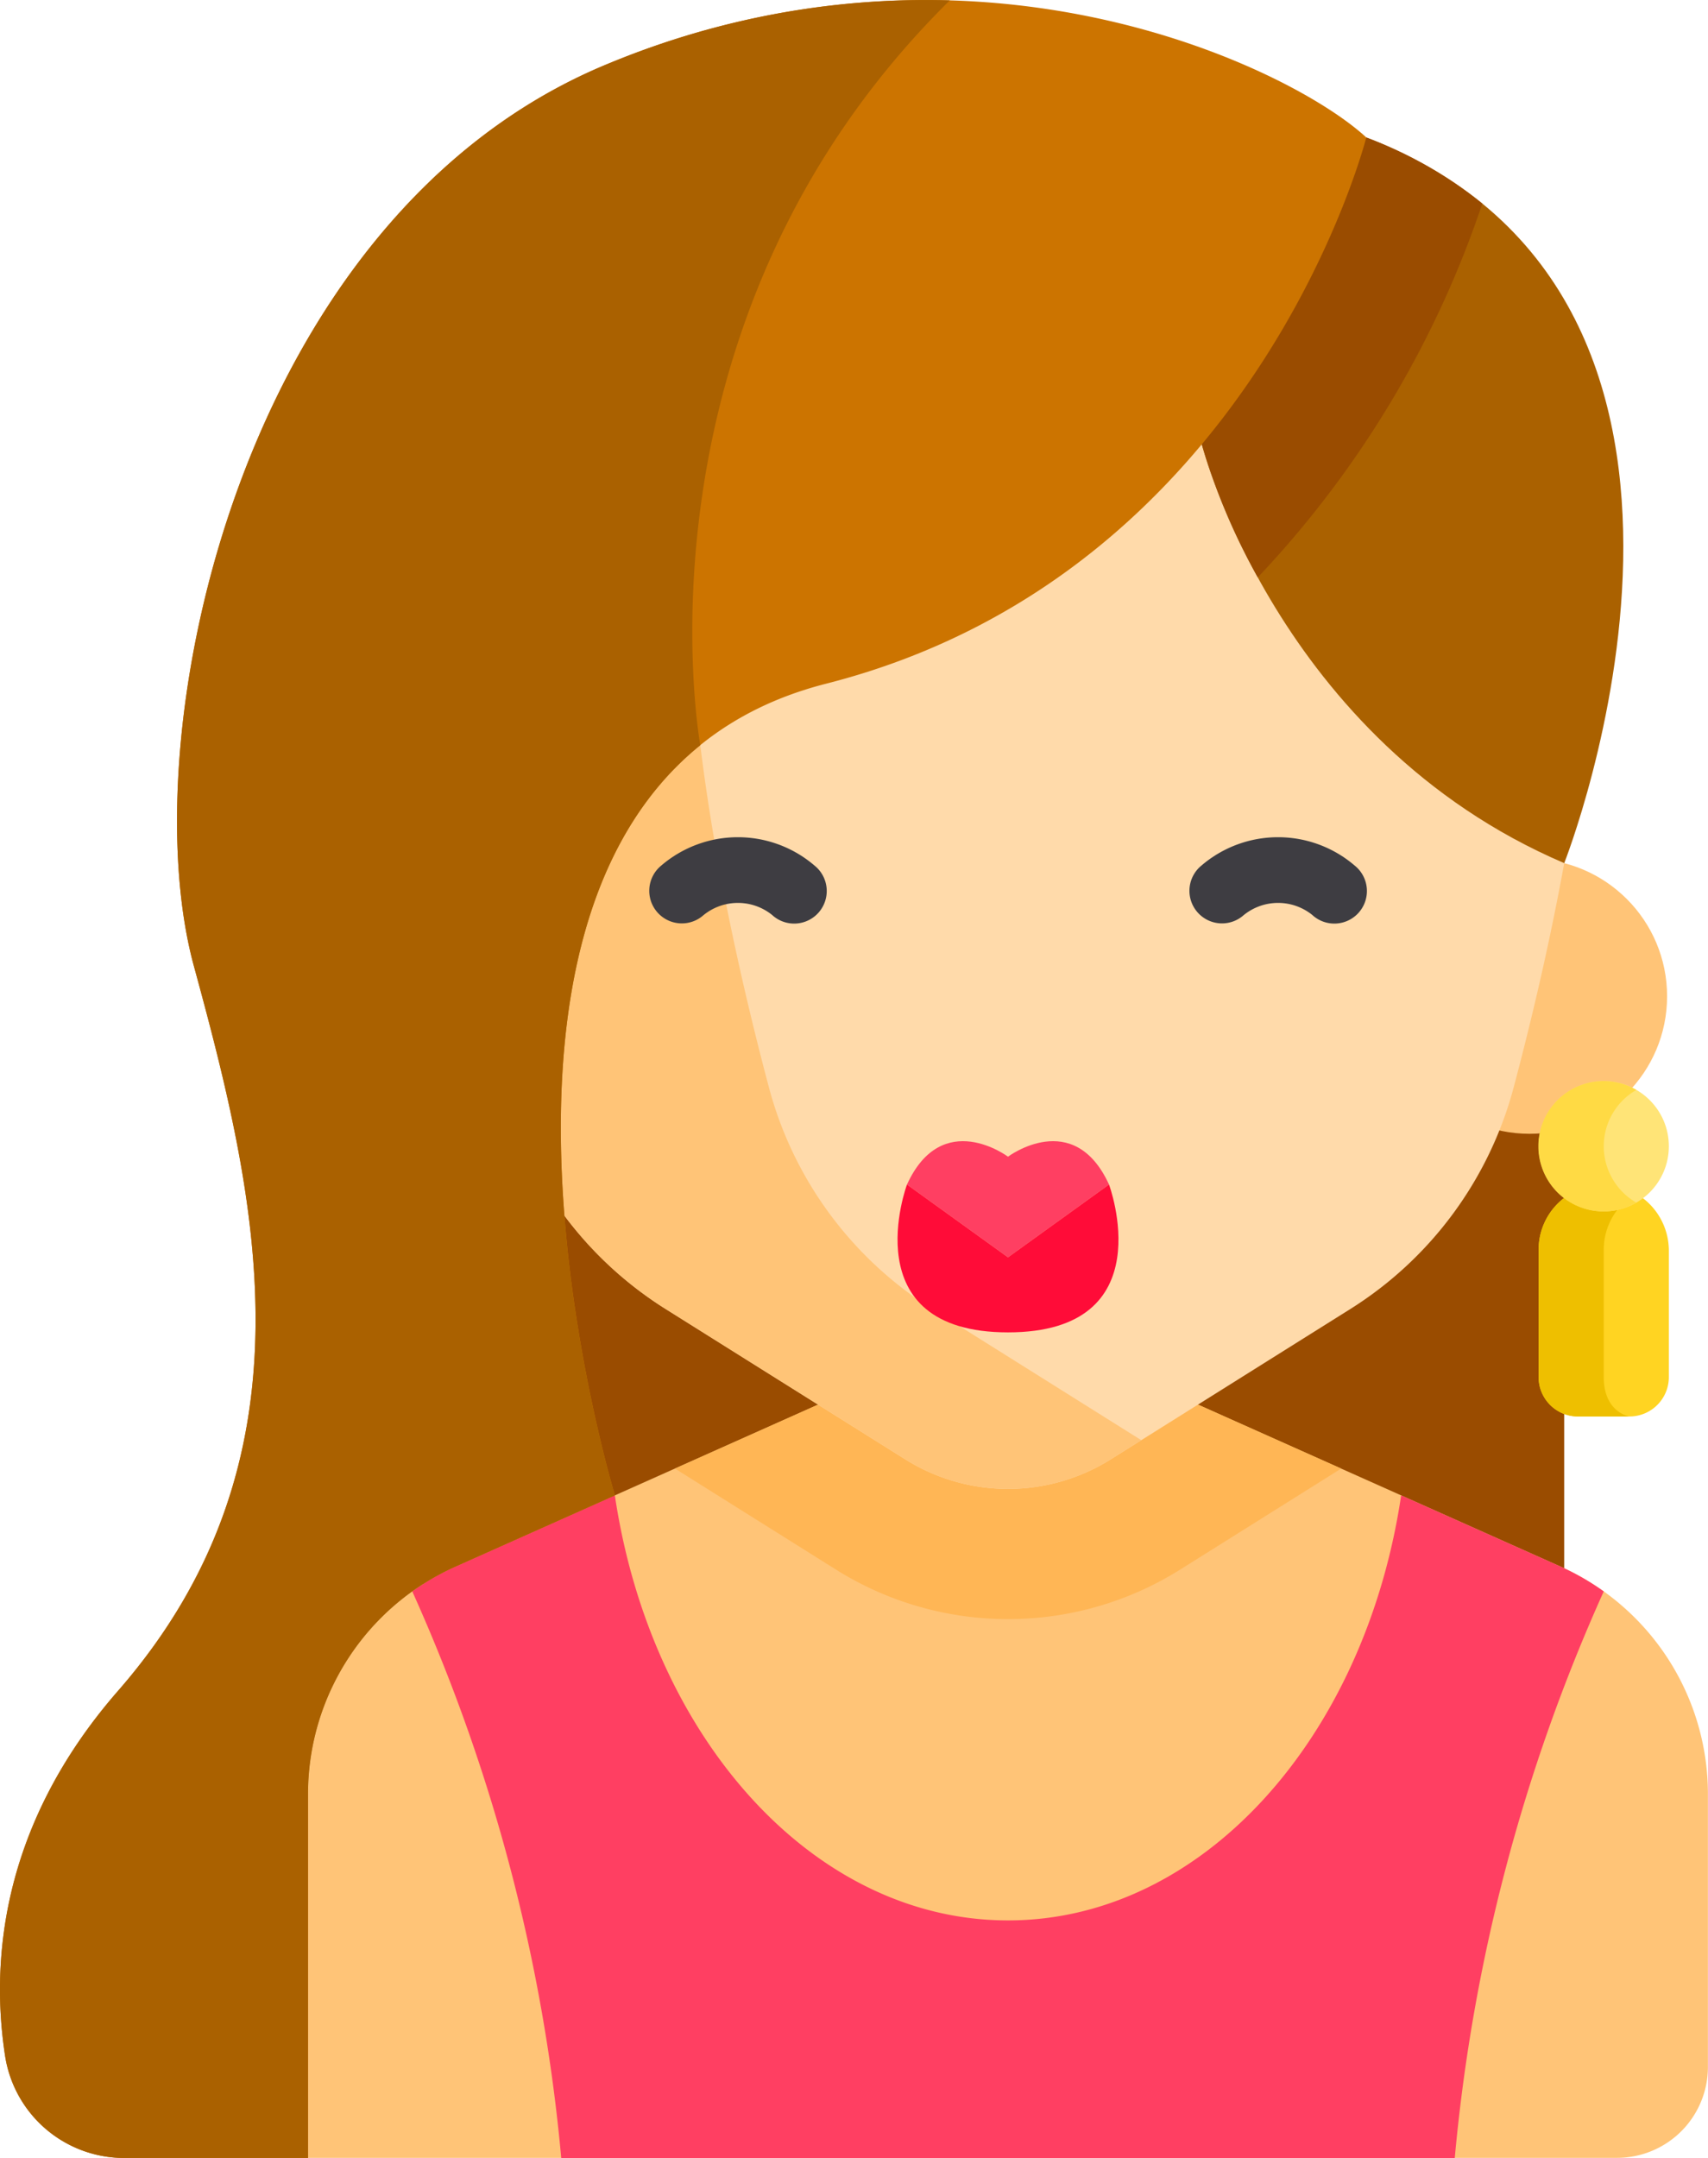
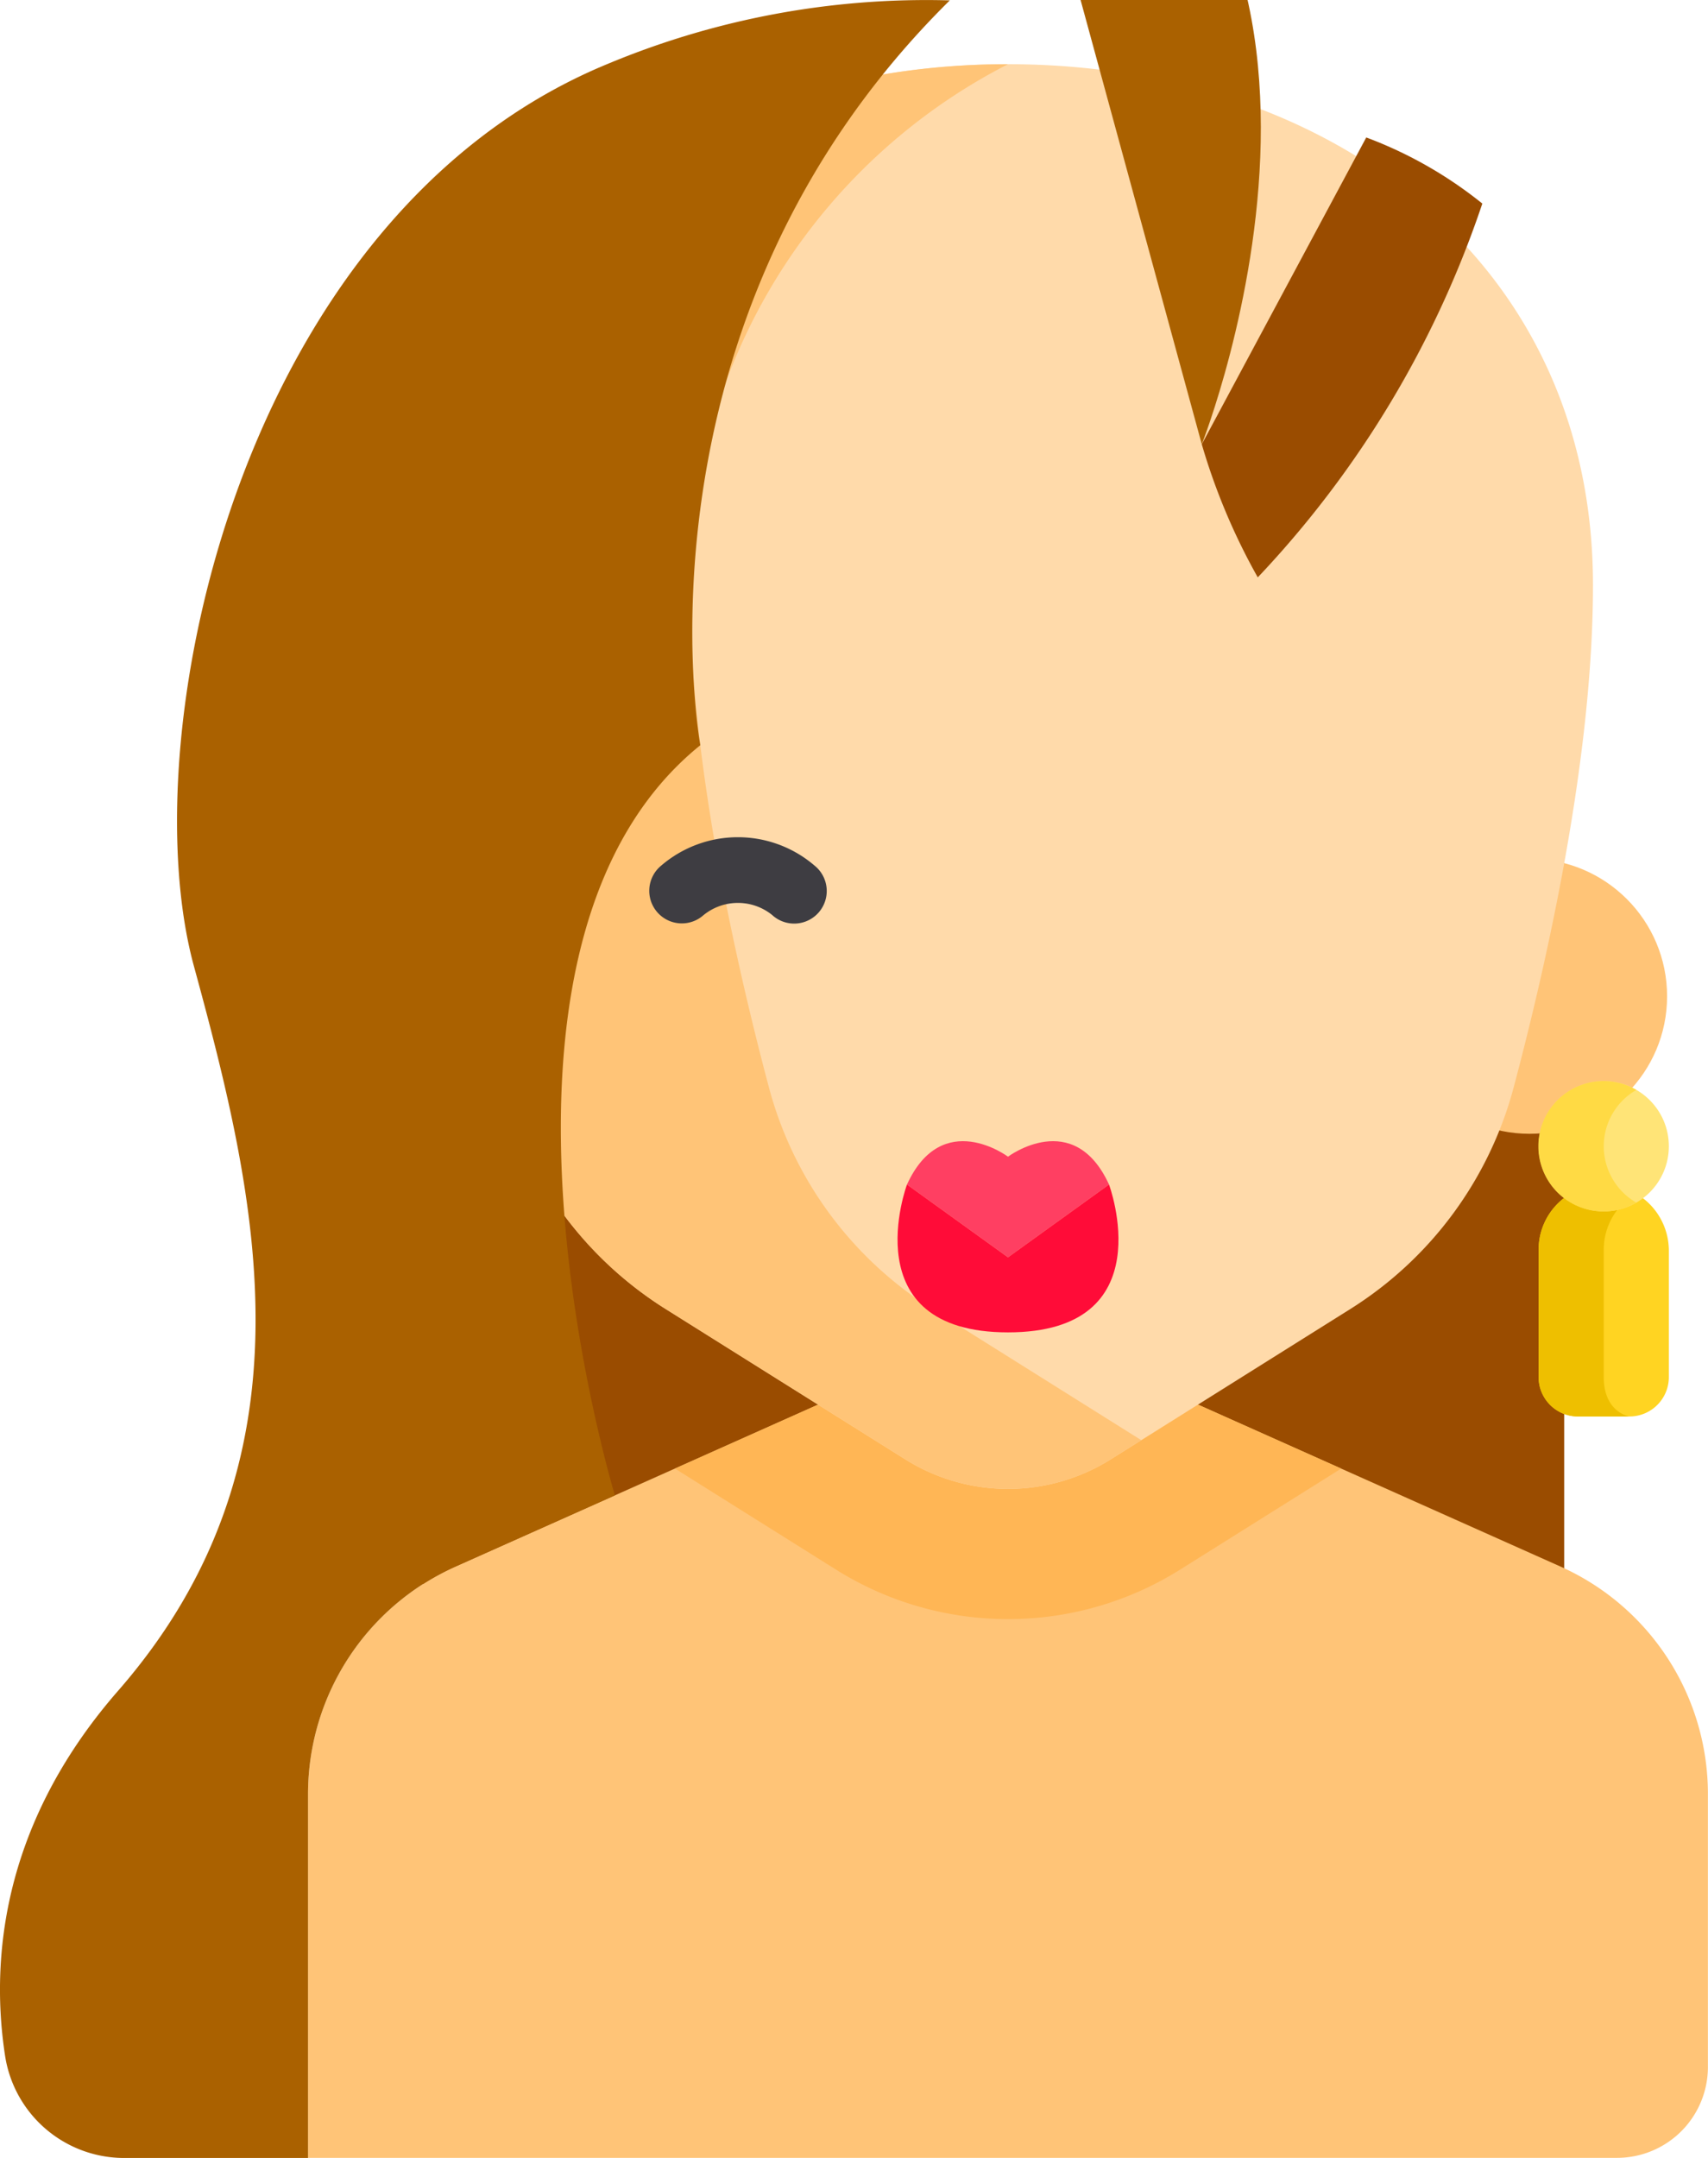
<svg xmlns="http://www.w3.org/2000/svg" width="81.24" height="102.621" viewBox="0 0 81.24 102.621">
  <defs>
    <style>.a{fill:#9a4c00;}.b{fill:#ffc477;}.c{fill:#ffb655;}.d{fill:#ff3f62;}.e{fill:#ffd422;}.f{fill:#eebf00;}.g{fill:#ffe477;}.h{fill:#ffda44;}.i{fill:#ffdaaa;}.j{fill:#ff0c38;}.k{fill:#3e3d42;}.l{fill:#aa6100;}.m{fill:#cc7400;}</style>
  </defs>
  <rect class="a" width="54.28" height="50.898" transform="translate(20.12 41.046)" />
  <path class="b" d="M166.4,327.989H153.065l-19.608,8.754a11.852,11.852,0,0,0-7.02,10.822v17.3H188.7a4.322,4.322,0,0,0,4.322-4.322V347.565a11.852,11.852,0,0,0-7.02-10.822Z" transform="translate(-111.786 -262.25)" />
  <path class="c" d="M213.5,332.087l7.664,4.807a15.4,15.4,0,0,0,16.361,0l7.664-4.807-9.178-4.1H222.676Z" transform="translate(-181.397 -262.25)" />
-   <path class="d" d="M205.783,358.176l-7.574-3.382c-1.714,11.519-9.434,20.212-18.7,20.212s-16.986-8.693-18.7-20.212l-7.574,3.382a11.839,11.839,0,0,0-2.062,1.184,84.143,84.143,0,0,1,7.086,26.944h42.5a84.152,84.152,0,0,1,7.086-26.944A11.86,11.86,0,0,0,205.783,358.176Z" transform="translate(-131.564 -283.682)" />
-   <ellipse class="c" cx="6.54" cy="6.54" rx="6.54" ry="6.54" transform="translate(16.596 40.837)" />
  <ellipse class="b" cx="6.54" cy="6.54" rx="6.54" ry="6.54" transform="translate(66.214 40.837)" />
  <path class="e" d="M424.665,284.229V290.2a1.874,1.874,0,0,1-1.874,1.874h-2.447a1.874,1.874,0,0,1-1.874-1.874v-6.06a3.1,3.1,0,0,1,3.247-3.094A3.155,3.155,0,0,1,424.665,284.229Z" transform="translate(-345.287 -224.714)" />
  <path class="f" d="M421.567,290.2v-6.06a3.093,3.093,0,0,1,1.54-2.674,2.984,2.984,0,0,0-1.391-.42,3.1,3.1,0,0,0-3.247,3.094v6.06a1.874,1.874,0,0,0,1.874,1.874h2.447S421.567,291.89,421.567,290.2Z" transform="translate(-345.286 -224.714)" />
  <ellipse class="g" cx="3.097" cy="3.097" rx="3.097" ry="3.097" transform="translate(73.184 51.412)" />
  <path class="h" d="M421.567,259.6a3.094,3.094,0,0,1,1.549-2.68,3.1,3.1,0,1,0,0,5.359A3.094,3.094,0,0,1,421.567,259.6Z" transform="translate(-345.286 -205.089)" />
  <path class="i" d="M181.552,15.233c-15.367,0-27.824,9.4-27.824,24.771,0,8.074,2.1,17.575,3.769,23.874A17.866,17.866,0,0,0,165.27,74.43l11.393,7.147a9.2,9.2,0,0,0,9.778,0l11.393-7.147a17.867,17.867,0,0,0,7.773-10.552c1.673-6.3,3.769-15.8,3.769-23.874C209.377,24.637,196.919,15.233,181.552,15.233Z" transform="translate(-133.607 -12.18)" />
  <path class="b" d="M170.177,63.876c-1.673-6.3-3.769-15.8-3.769-23.874a27.821,27.821,0,0,1,15.144-24.771c-15.367,0-27.824,9.4-27.824,24.771,0,8.074,2.1,17.575,3.769,23.874a17.866,17.866,0,0,0,7.773,10.552l11.393,7.147a9.2,9.2,0,0,0,9.778,0l1.451-.91-9.942-6.236A17.866,17.866,0,0,1,170.177,63.876Z" transform="translate(-133.607 -12.178)" />
  <path class="d" d="M273.377,271.494s-3.126-2.344-4.805,1.324l4.805,3.462,4.805-3.462C276.5,269.15,273.377,271.494,273.377,271.494Z" transform="translate(-225.432 -216.488)" />
  <path class="j" d="M266.781,281.044s-2.622,7.03,4.805,7.03,4.805-7.03,4.805-7.03l-4.805,3.462Z" transform="translate(-223.641 -224.714)" />
  <g transform="translate(30.905 39.81)">
    <path class="k" d="M213.364,202.333a2.594,2.594,0,0,0-3.279,0,1.549,1.549,0,1,1-2.012-2.355,5.6,5.6,0,0,1,7.3,0,1.549,1.549,0,1,1-2.011,2.355Z" transform="translate(-207.531 -198.622)" />
-     <path class="k" d="M341.554,202.333a2.594,2.594,0,0,0-3.279,0,1.549,1.549,0,1,1-2.012-2.355,5.6,5.6,0,0,1,7.3,0,1.549,1.549,0,1,1-2.011,2.355Z" transform="translate(-310.028 -198.622)" />
  </g>
-   <path class="l" d="M338.534,47.205s3.579,14.074,17.24,19.918c0,0,10.613-26.824-9.416-34.509Z" transform="translate(-281.372 -26.077)" />
+   <path class="l" d="M338.534,47.205c0,0,10.613-26.824-9.416-34.509Z" transform="translate(-281.372 -26.077)" />
  <path class="a" d="M338.534,47.205a30.063,30.063,0,0,0,2.663,6.329,48.145,48.145,0,0,0,10.681-17.776,19.865,19.865,0,0,0-5.521-3.144Z" transform="translate(-281.372 -26.077)" />
-   <path class="m" d="M75.01,74.494l7.574-3.381c-1.35-4.635-8.763-33.806,10.047-38.6,20.451-5.21,25.694-25.977,25.694-25.977C114.748,3.226,99.633-4.157,82.2,3.057S59.555,34.919,62.561,45.94s6.012,23.446-3.607,34.467c-5.692,6.522-6.035,13.1-5.368,17.39a5.73,5.73,0,0,0,5.673,4.823H67.99V85.316A11.852,11.852,0,0,1,75.01,74.494Z" transform="translate(-53.339 0)" />
  <path class="l" d="M75.01,74.5l7.574-3.381c-1.178-4.044-6.969-26.763,4.065-35.675v0S82.96,15.376,98.516.024A39.351,39.351,0,0,0,82.2,3.063C64.765,10.276,59.555,34.924,62.561,45.946s6.012,23.446-3.607,34.467c-5.692,6.522-6.035,13.1-5.368,17.39a5.73,5.73,0,0,0,5.673,4.824H67.99V85.321A11.852,11.852,0,0,1,75.01,74.5Z" transform="translate(-53.339 -0.006)" />
</svg>